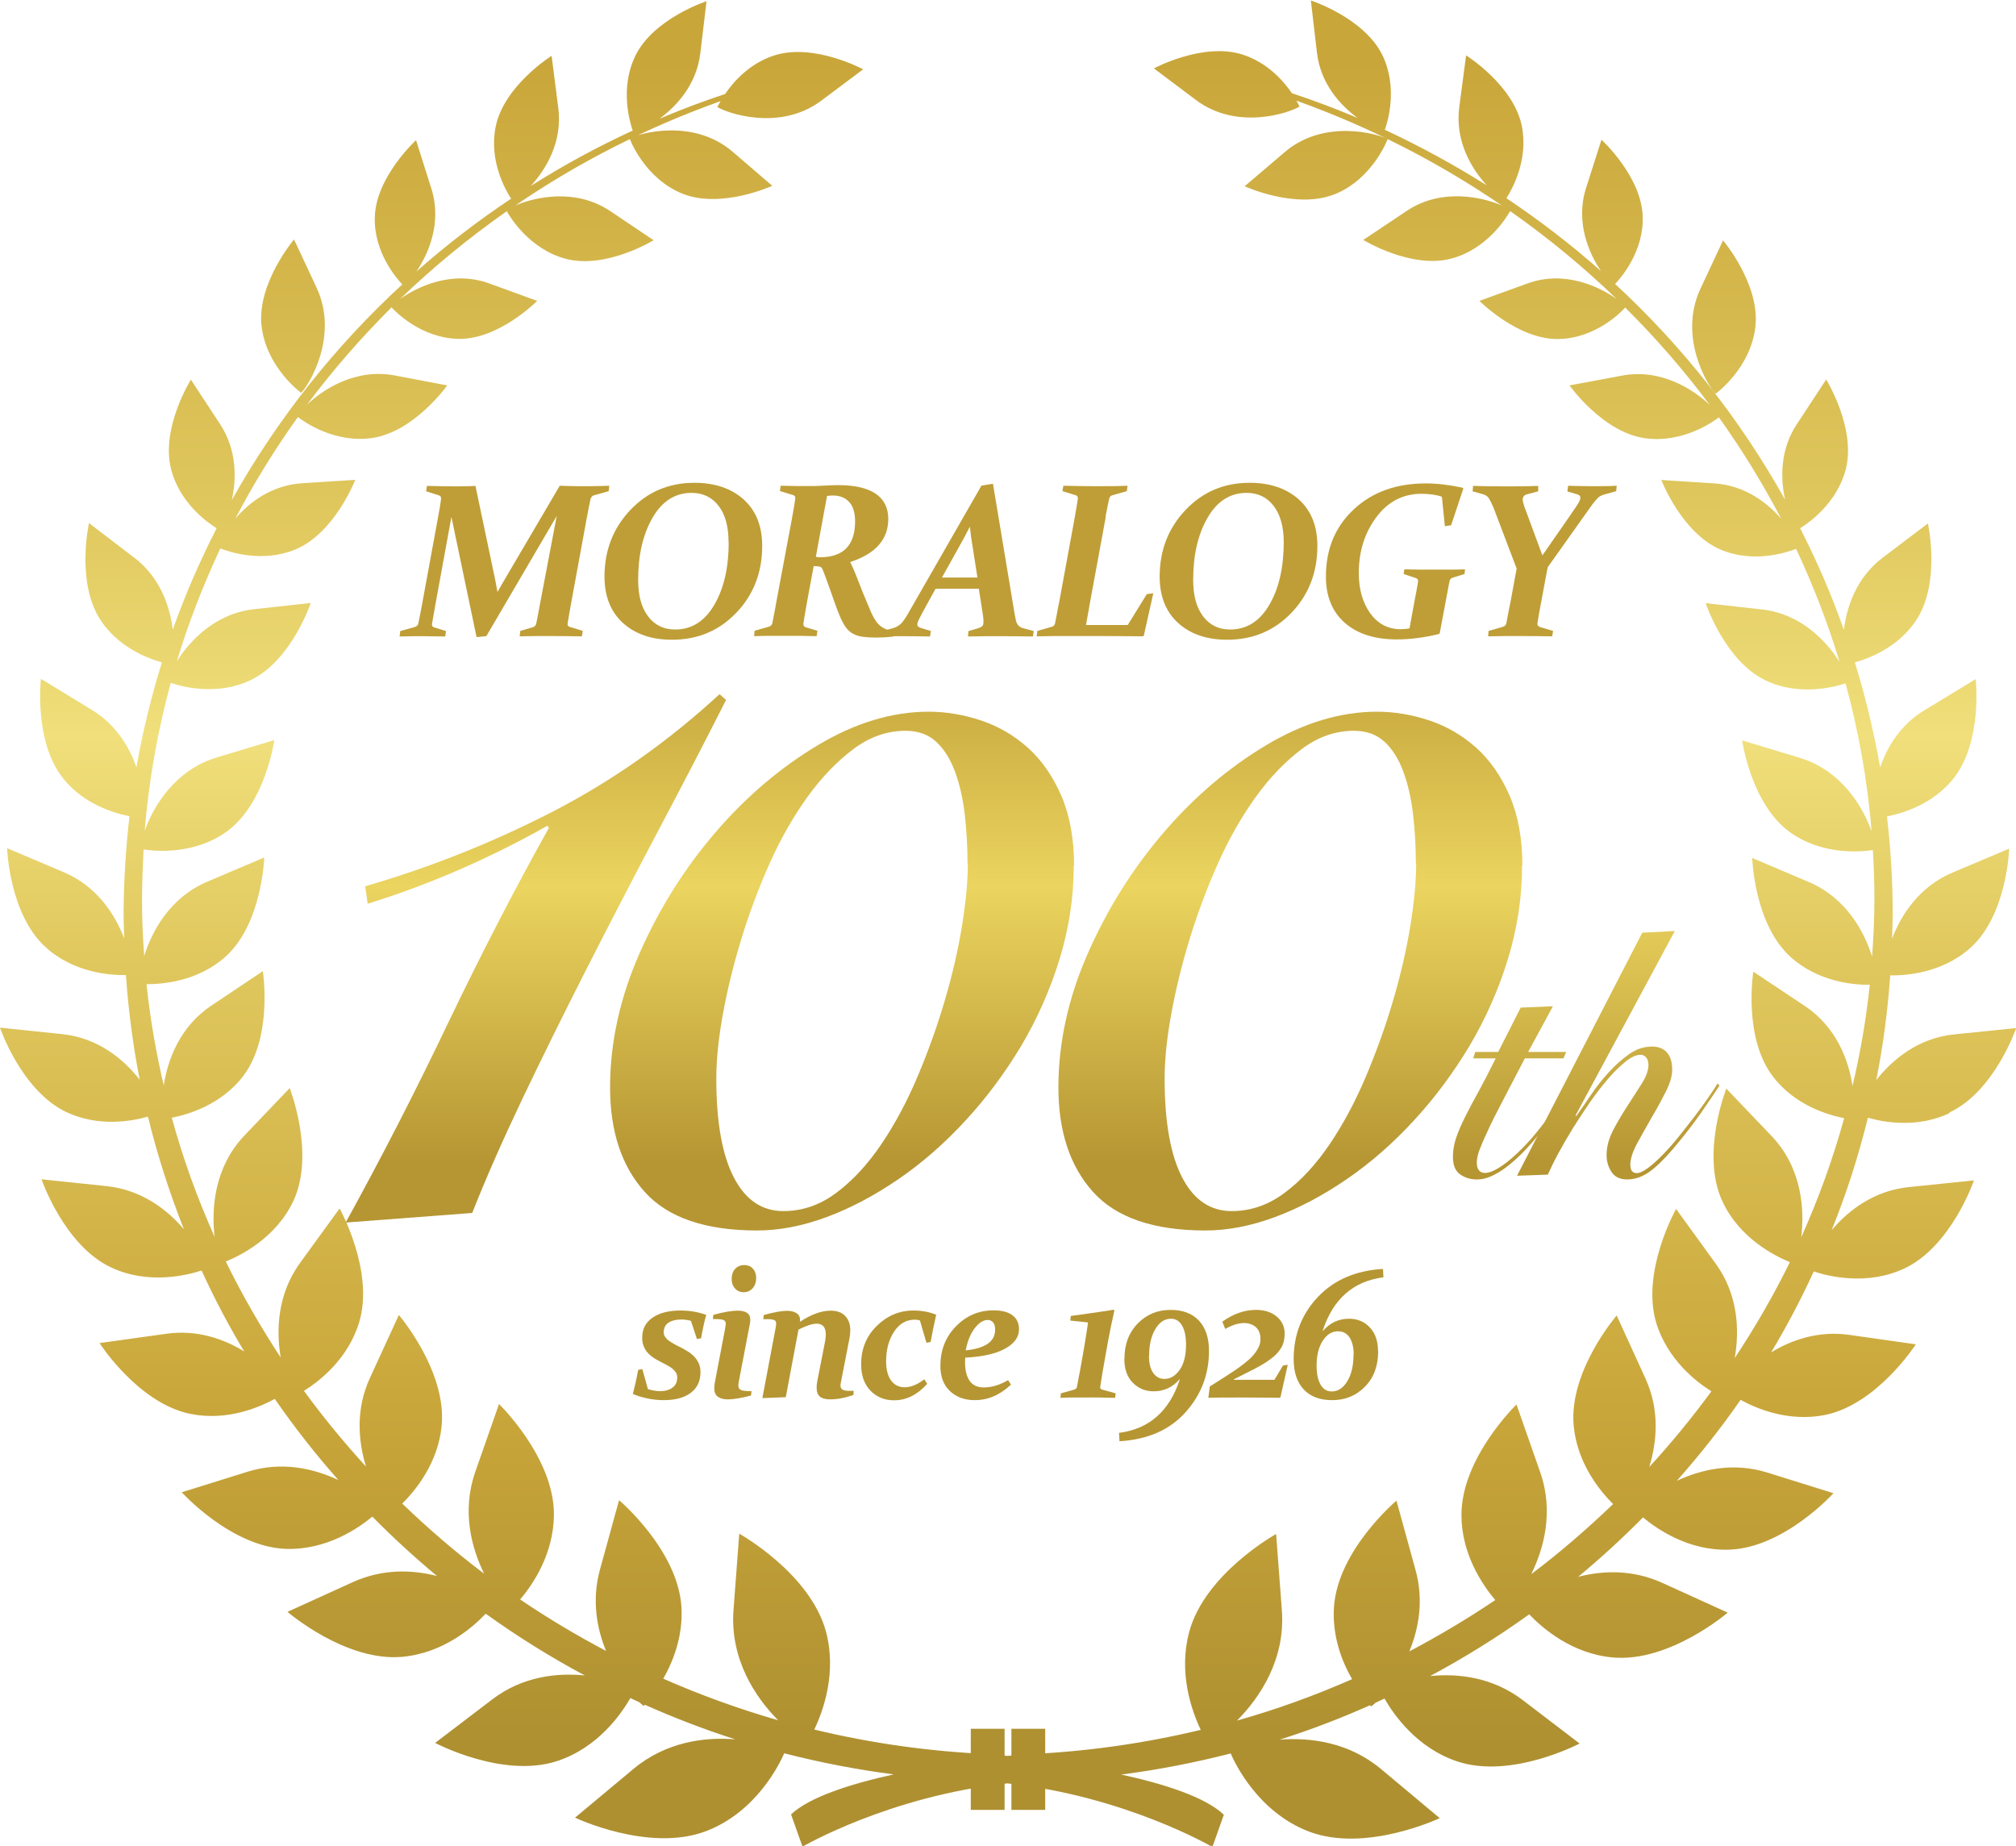
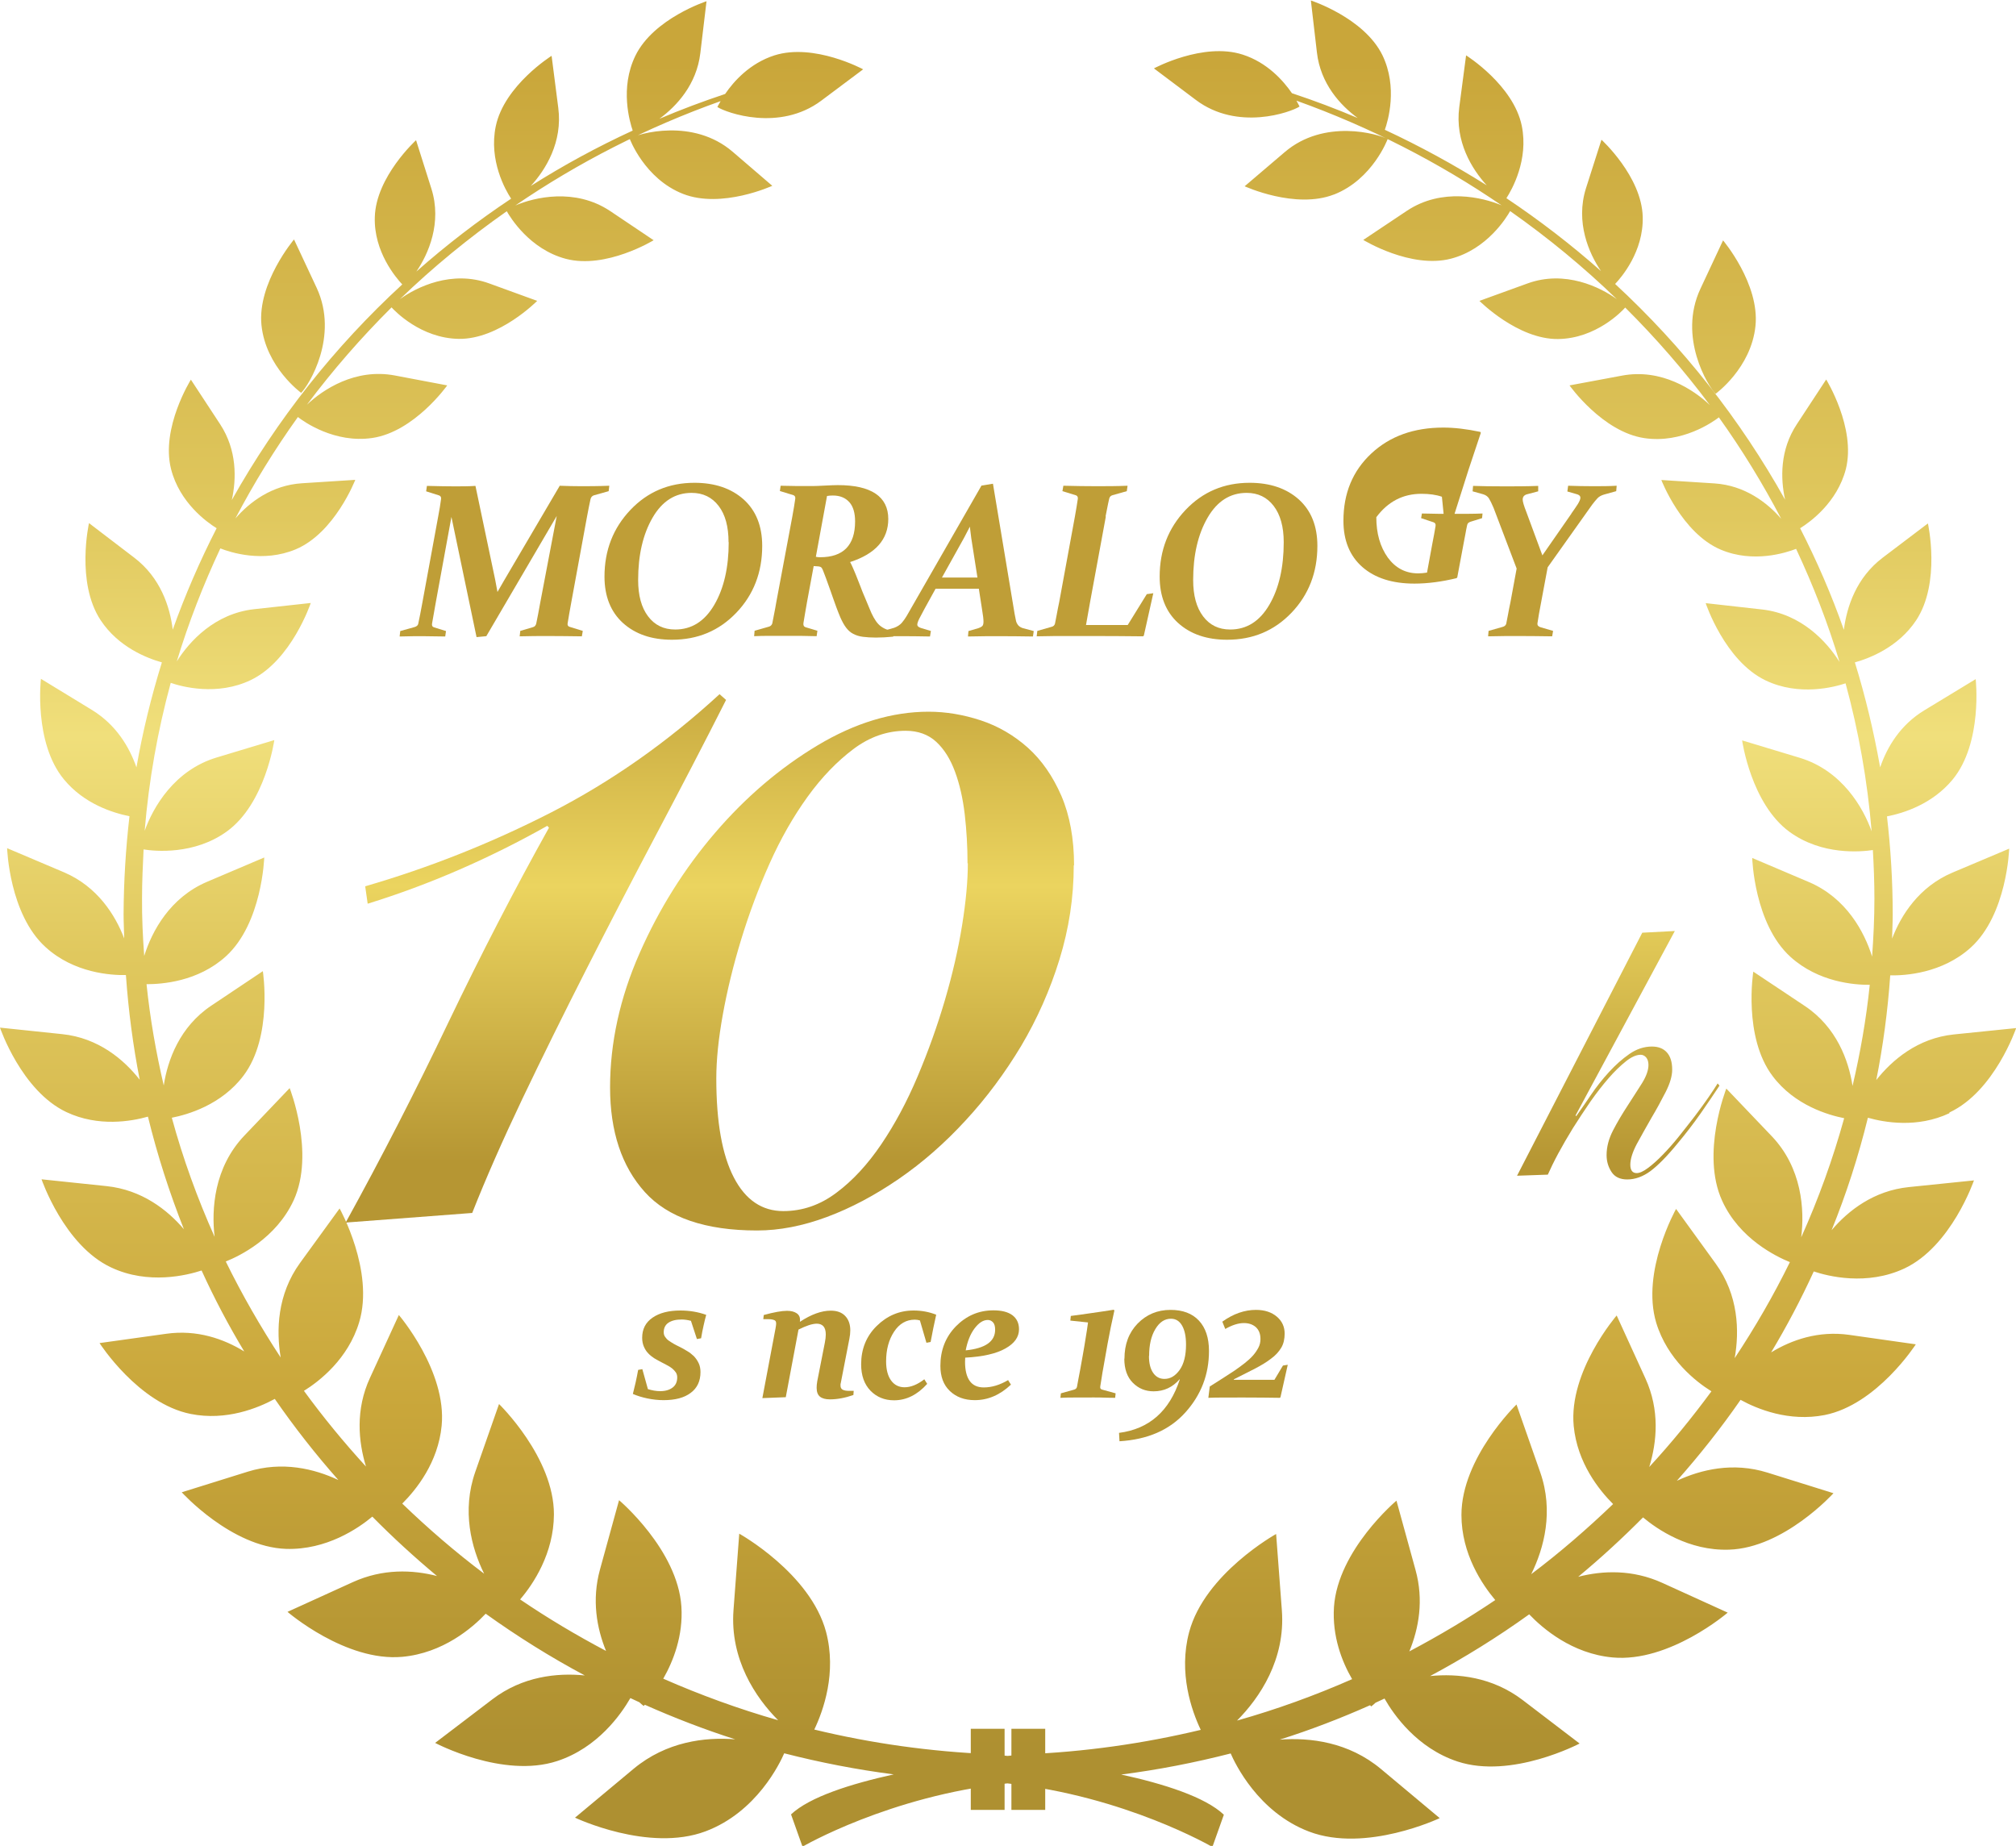
<svg xmlns="http://www.w3.org/2000/svg" xmlns:xlink="http://www.w3.org/1999/xlink" id="_レイヤー_2" viewBox="0 0 130 119.02">
  <defs>
    <style>.cls-1{fill:url(#_名称未設定グラデーション_120);}.cls-2{fill:url(#_名称未設定グラデーション_14-20);}.cls-3{fill:url(#_名称未設定グラデーション_14-21);}.cls-4{fill:url(#_名称未設定グラデーション_14-22);}.cls-5{fill:url(#_名称未設定グラデーション_14-19);}.cls-6{fill:url(#_名称未設定グラデーション_14-18);}.cls-7{fill:url(#_名称未設定グラデーション_14-17);}.cls-8{fill:url(#_名称未設定グラデーション_14-14);}.cls-9{fill:url(#_名称未設定グラデーション_14-13);}.cls-10{fill:url(#_名称未設定グラデーション_14-16);}.cls-11{fill:url(#_名称未設定グラデーション_14-15);}.cls-12{fill:url(#_名称未設定グラデーション_14-10);}.cls-13{fill:url(#_名称未設定グラデーション_14-12);}.cls-14{fill:url(#_名称未設定グラデーション_14-11);}.cls-15{fill:url(#_名称未設定グラデーション_120-3);}.cls-16{fill:url(#_名称未設定グラデーション_120-2);}.cls-17{fill:url(#_名称未設定グラデーション_14-4);}.cls-18{fill:url(#_名称未設定グラデーション_14-8);}.cls-19{fill:url(#_名称未設定グラデーション_14-5);}.cls-20{fill:url(#_名称未設定グラデーション_14-6);}.cls-21{fill:url(#_名称未設定グラデーション_14-9);}.cls-22{fill:url(#_名称未設定グラデーション_14-7);}.cls-23{fill:url(#_名称未設定グラデーション_14-3);}.cls-24{fill:url(#_名称未設定グラデーション_14-2);}.cls-25{fill:url(#_名称未設定グラデーション_14);}</style>
    <linearGradient id="_名称未設定グラデーション_120" x1="65" y1="4" x2="65" y2="112.7" gradientUnits="userSpaceOnUse">
      <stop offset="0" stop-color="#c9a63a" />
      <stop offset=".27" stop-color="#e0c85e" />
      <stop offset=".4" stop-color="#f0df7b" />
      <stop offset=".53" stop-color="#e0c85e" />
      <stop offset=".8" stop-color="#c9a63a" />
      <stop offset="1" stop-color="#ae9031" />
    </linearGradient>
    <linearGradient id="_名称未設定グラデーション_120-2" x1="63.69" y1="4" x2="63.69" y2="112.7" xlink:href="#_名称未設定グラデーション_120" />
    <linearGradient id="_名称未設定グラデーション_120-3" x1="66.31" y1="4" x2="66.31" y2="112.7" xlink:href="#_名称未設定グラデーション_120" />
    <linearGradient id="_名称未設定グラデーション_14" x1="34.54" y1="41" x2="34.54" y2="83.42" gradientUnits="userSpaceOnUse">
      <stop offset="0" stop-color="#bf9e37" />
      <stop offset=".38" stop-color="#ebd45f" />
      <stop offset=".8" stop-color="#b69633" />
    </linearGradient>
    <linearGradient id="_名称未設定グラデーション_14-2" x1="54.29" y1="41" x2="54.29" y2="83.42" xlink:href="#_名称未設定グラデーション_14" />
    <linearGradient id="_名称未設定グラデーション_14-3" x1="83.19" y1="41" x2="83.19" y2="83.42" xlink:href="#_名称未設定グラデーション_14" />
    <linearGradient id="_名称未設定グラデーション_14-4" x1="97.62" y1="41" x2="97.62" y2="83.42" xlink:href="#_名称未設定グラデーション_14" />
    <linearGradient id="_名称未設定グラデーション_14-5" x1="104.34" y1="41" x2="104.34" y2="83.42" xlink:href="#_名称未設定グラデーション_14" />
    <linearGradient id="_名称未設定グラデーション_14-6" x1="43.18" y1="41" x2="43.18" y2="83.42" xlink:href="#_名称未設定グラデーション_14" />
    <linearGradient id="_名称未設定グラデーション_14-7" x1="47.37" y1="41" x2="47.37" y2="83.42" xlink:href="#_名称未設定グラデーション_14" />
    <linearGradient id="_名称未設定グラデーション_14-8" x1="52.11" y1="41" x2="52.11" y2="83.42" xlink:href="#_名称未設定グラデーション_14" />
    <linearGradient id="_名称未設定グラデーション_14-9" x1="57.95" y1="41" x2="57.95" y2="83.42" xlink:href="#_名称未設定グラデーション_14" />
    <linearGradient id="_名称未設定グラデーション_14-10" x1="63.16" y1="41" x2="63.16" y2="83.42" xlink:href="#_名称未設定グラデーション_14" />
    <linearGradient id="_名称未設定グラデーション_14-11" x1="70.15" y1="41" x2="70.15" y2="83.42" xlink:href="#_名称未設定グラデーション_14" />
    <linearGradient id="_名称未設定グラデーション_14-12" x1="75.06" y1="41" x2="75.06" y2="83.42" xlink:href="#_名称未設定グラデーション_14" />
    <linearGradient id="_名称未設定グラデーション_14-13" x1="80.47" y1="41" x2="80.47" y2="83.42" xlink:href="#_名称未設定グラデーション_14" />
    <linearGradient id="_名称未設定グラデーション_14-14" x1="86.32" y1="41" x2="86.32" y2="83.42" xlink:href="#_名称未設定グラデーション_14" />
    <linearGradient id="_名称未設定グラデーション_14-15" x1="32.52" y1="41" x2="32.52" y2="83.42" xlink:href="#_名称未設定グラデーション_14" />
    <linearGradient id="_名称未設定グラデーション_14-16" x1="44.06" y1="41" x2="44.06" y2="83.42" xlink:href="#_名称未設定グラデーション_14" />
    <linearGradient id="_名称未設定グラデーション_14-17" x1="53.14" y1="41" x2="53.14" y2="83.42" xlink:href="#_名称未設定グラデーション_14" />
    <linearGradient id="_名称未設定グラデーション_14-18" x1="61.77" y1="41" x2="61.77" y2="83.42" xlink:href="#_名称未設定グラデーション_14" />
    <linearGradient id="_名称未設定グラデーション_14-19" x1="70.62" y1="41" x2="70.62" y2="83.42" xlink:href="#_名称未設定グラデーション_14" />
    <linearGradient id="_名称未設定グラデーション_14-20" x1="79.86" y1="41" x2="79.86" y2="83.42" xlink:href="#_名称未設定グラデーション_14" />
    <linearGradient id="_名称未設定グラデーション_14-21" x1="89.98" y1="41" x2="89.98" y2="83.42" xlink:href="#_名称未設定グラデーション_14" />
    <linearGradient id="_名称未設定グラデーション_14-22" x1="99.59" y1="41" x2="99.59" y2="83.42" xlink:href="#_名称未設定グラデーション_14" />
  </defs>
  <g id="text">
    <g>
      <g>
        <path class="cls-1" d="m40.6,8.93s.95,2.59,3.44,3.57c2.49.98,5.76-.52,5.76-.52l-2.55-2.19c-2.56-2.2-6.06-1.19-6.65-.86Zm-21.18,16.4c.5-.49,2.45-3.65,1-6.77l-1.46-3.12s-2.37,2.8-2.1,5.52c.28,2.72,2.56,4.37,2.56,4.37Zm93.78-4.31c.28-2.72-2.09-5.52-2.09-5.52l-1.46,3.12c-1.46,3.12.49,6.28.98,6.77,0,0,2.29-1.65,2.57-4.37Zm-27.17-8.48c2.49-.98,3.45-3.57,3.45-3.57-.59-.33-4.09-1.35-6.65.85l-2.57,2.19s3.27,1.5,5.76.53Zm39.68,59.19c2.91-1.36,4.3-5.44,4.3-5.44l-4.02.41c-2.33.24-3.98,1.65-5,2.94.44-2.21.74-4.46.9-6.75.94.02,3.34-.12,5.19-1.79,2.35-2.13,2.48-6.38,2.48-6.38l-3.67,1.55c-2.14.91-3.3,2.73-3.88,4.25.01-.52.04-1.04.04-1.56,0-2.14-.13-4.25-.37-6.32,1.08-.21,2.92-.79,4.23-2.37,1.96-2.38,1.49-6.48,1.49-6.48l-3.31,2.01c-1.55.94-2.4,2.36-2.85,3.68-.41-2.31-.95-4.57-1.63-6.77.96-.27,2.8-.98,3.95-2.71,1.61-2.43.76-6.25.76-6.25l-2.93,2.22c-1.69,1.29-2.3,3.15-2.49,4.64-.79-2.25-1.74-4.44-2.82-6.55.63-.39,2.39-1.65,2.95-3.82.66-2.65-1.27-5.77-1.27-5.77l-1.89,2.88c-1.1,1.66-1.06,3.51-.76,4.87-2.9-5.19-6.6-9.88-10.96-13.91.4-.42,1.84-2.09,1.78-4.33-.07-2.61-2.66-4.97-2.66-4.97l-1,3.13c-.69,2.19.19,4.2.97,5.34-1.92-1.7-3.96-3.27-6.1-4.7.36-.56,1.44-2.47.99-4.67-.54-2.63-3.59-4.54-3.59-4.54l-.44,3.34c-.29,2.21.81,3.99,1.77,5.04-2.1-1.32-4.29-2.52-6.57-3.58.2-.56.85-2.74-.16-4.82C87.95,1.14,84.53.03,84.53.03l.39,3.35c.23,2.02,1.51,3.41,2.63,4.23-1.39-.59-2.79-1.12-4.24-1.6-.56-.81-1.59-1.98-3.18-2.49-2.55-.82-5.72.89-5.72.89l2.7,2.03c2.69,2.03,6.12.8,6.69.43,0,0-.07-.15-.2-.38,4.74,1.7,9.18,3.98,13.23,6.75-1.21-.51-3.85-1.16-6.12.36l-2.8,1.87s3.06,1.88,5.65,1.21c2.35-.61,3.6-2.68,3.82-3.07,2.45,1.72,4.75,3.62,6.88,5.68-1.06-.77-3.34-1.9-5.77-1.01l-3.09,1.12s2.47,2.49,5.07,2.46c2.45-.03,4.13-1.8,4.33-2.03,1.97,1.96,3.8,4.06,5.46,6.29-1.03-.98-3.12-2.38-5.67-1.9l-3.38.63s2.12,3,4.83,3.4c2.43.36,4.43-1.05,4.8-1.34,1.49,2.08,2.83,4.27,4.02,6.54-.91-1.05-2.35-2.15-4.3-2.28l-3.43-.22s1.32,3.43,3.83,4.49c2.1.89,4.21.2,4.86-.05,1.1,2.35,2.05,4.78,2.8,7.29-.82-1.31-2.46-3.09-4.98-3.38l-3.65-.41s1.23,3.72,3.86,4.98c2.17,1.04,4.44.43,5.16.19.84,3.08,1.41,6.27,1.68,9.54-.54-1.51-1.9-3.91-4.64-4.74l-3.71-1.12s.57,4.09,3.06,5.9c2.1,1.53,4.62,1.28,5.37,1.17.06,1.04.1,2.08.1,3.14,0,1.25-.06,2.49-.15,3.73-.5-1.6-1.66-3.77-4.06-4.8l-3.67-1.56s.12,4.25,2.47,6.38c1.8,1.63,4.12,1.81,5.11,1.8-.23,2.22-.61,4.39-1.11,6.52-.25-1.64-1.03-3.79-3.07-5.15l-3.33-2.22s-.67,4.21,1.25,6.74c1.42,1.89,3.6,2.51,4.61,2.71-.73,2.64-1.66,5.21-2.77,7.68.22-1.77.06-4.48-1.92-6.54l-2.91-3.05s-1.66,4.19-.27,7.23c1.12,2.47,3.51,3.61,4.37,3.96-1.05,2.14-2.24,4.2-3.56,6.19.31-1.74.25-4.07-1.23-6.1l-2.55-3.52s-2.27,4.03-1.28,7.34c.72,2.36,2.56,3.8,3.56,4.42-1.25,1.7-2.58,3.33-4.01,4.88.5-1.62.69-3.67-.25-5.72l-1.85-4.05s-3.11,3.6-2.77,7.13c.23,2.38,1.64,4.13,2.54,5.03-1.67,1.6-3.42,3.12-5.28,4.52.83-1.68,1.46-4.06.58-6.57l-1.53-4.37s-3.55,3.43-3.55,7.12c0,2.52,1.34,4.49,2.18,5.49-1.78,1.2-3.63,2.3-5.54,3.31.61-1.48.94-3.3.4-5.25l-1.23-4.47s-3.78,3.18-4.03,6.86c-.12,1.89.51,3.51,1.17,4.65-2.39,1.05-4.86,1.95-7.42,2.67,1.46-1.47,3.13-3.94,2.89-7.11l-.37-4.92s-4.6,2.55-5.61,6.33c-.7,2.63.16,5.06.75,6.3-3.68.88-7.51,1.43-11.43,1.58,0,0-.38.03-1.03.1-.64-.07-1.03-.11-1.03-.11-3.93-.16-7.75-.7-11.43-1.59.59-1.24,1.45-3.66.76-6.29-1.01-3.79-5.6-6.34-5.6-6.34l-.37,4.92c-.24,3.17,1.42,5.65,2.88,7.11-2.55-.73-5.02-1.63-7.41-2.68.65-1.14,1.29-2.77,1.17-4.65-.24-3.67-4.02-6.86-4.02-6.86l-1.23,4.47c-.54,1.96-.21,3.78.39,5.25-1.91-1.01-3.76-2.11-5.54-3.32.85-.99,2.17-2.97,2.18-5.48.01-3.68-3.54-7.12-3.54-7.12l-1.53,4.37c-.88,2.51-.26,4.89.57,6.57-1.86-1.4-3.62-2.92-5.28-4.52.9-.9,2.31-2.64,2.54-5.02.34-3.53-2.76-7.14-2.76-7.14l-1.86,4.05c-.95,2.05-.75,4.11-.26,5.72-1.42-1.55-2.76-3.18-4-4.88,1-.62,2.85-2.06,3.56-4.42,1-3.3-1.26-7.34-1.26-7.34l-2.55,3.51c-1.48,2.04-1.54,4.36-1.25,6.1-1.3-1.98-2.49-4.05-3.54-6.19.87-.35,3.24-1.48,4.38-3.95,1.39-3.05-.26-7.23-.26-7.23l-2.91,3.05c-1.98,2.07-2.14,4.78-1.93,6.54-1.11-2.48-2.04-5.04-2.76-7.68,1.02-.2,3.19-.82,4.62-2.71,1.91-2.53,1.25-6.74,1.25-6.74l-3.32,2.22c-2.04,1.36-2.82,3.51-3.07,5.15-.5-2.14-.88-4.31-1.11-6.53.99,0,3.31-.16,5.11-1.79,2.35-2.13,2.48-6.38,2.48-6.38l-3.67,1.56c-2.41,1.02-3.57,3.19-4.07,4.79-.09-1.23-.15-2.48-.14-3.73,0-1.05.05-2.1.1-3.14.74.12,3.27.36,5.37-1.16,2.49-1.8,3.06-5.89,3.06-5.89l-3.71,1.12c-2.74.82-4.11,3.22-4.65,4.73.27-3.27.84-6.45,1.68-9.54.72.25,2.99.86,5.16-.18,2.63-1.26,3.87-4.97,3.87-4.97l-3.65.4c-2.53.28-4.17,2.06-4.99,3.37.76-2.51,1.71-4.94,2.81-7.29.65.26,2.76.94,4.86.06,2.52-1.06,3.84-4.48,3.84-4.48l-3.43.22c-1.95.12-3.39,1.22-4.3,2.27,1.19-2.27,2.54-4.46,4.03-6.54.37.29,2.36,1.71,4.8,1.35,2.71-.4,4.83-3.39,4.83-3.39l-3.38-.64c-2.55-.48-4.64.91-5.67,1.89,1.66-2.22,3.49-4.32,5.46-6.28.2.22,1.88,1.99,4.33,2.03,2.61.04,5.06-2.45,5.06-2.45l-3.08-1.12c-2.43-.89-4.71.24-5.77,1.01,2.13-2.06,4.44-3.95,6.89-5.67.22.39,1.47,2.45,3.81,3.07,2.59.68,5.66-1.2,5.66-1.2l-2.8-1.88c-2.28-1.52-4.91-.88-6.12-.36,4.05-2.77,8.49-5.04,13.24-6.73-.14.23-.21.38-.21.38.57.37,4,1.61,6.7-.41l2.7-2.02s-3.16-1.71-5.72-.9c-1.59.51-2.63,1.68-3.18,2.49-1.44.48-2.86,1.01-4.24,1.6,1.12-.82,2.4-2.21,2.64-4.23l.4-3.35s-3.42,1.11-4.59,3.52c-1.01,2.08-.36,4.26-.17,4.82-2.28,1.05-4.47,2.24-6.57,3.57.96-1.05,2.06-2.83,1.77-5.04l-.43-3.35s-3.05,1.91-3.6,4.54c-.46,2.2.62,4.11.99,4.67-2.15,1.43-4.19,3-6.11,4.7.78-1.14,1.66-3.15.97-5.34l-.99-3.13s-2.59,2.36-2.66,4.96c-.07,2.24,1.37,3.91,1.77,4.34-4.37,4.02-8.08,8.71-10.99,13.9.3-1.37.34-3.21-.75-4.88l-1.89-2.88s-1.95,3.11-1.28,5.76c.55,2.17,2.31,3.43,2.94,3.82-1.08,2.11-2.03,4.3-2.83,6.54-.18-1.48-.79-3.35-2.48-4.64l-2.92-2.23s-.86,3.82.75,6.26c1.15,1.74,2.99,2.45,3.95,2.72-.68,2.2-1.24,4.46-1.64,6.77-.46-1.32-1.31-2.74-2.85-3.69l-3.31-2.02s-.48,4.1,1.48,6.48c1.31,1.59,3.15,2.16,4.23,2.38-.24,2.08-.37,4.19-.38,6.32,0,.52.03,1.04.04,1.56-.58-1.52-1.73-3.34-3.87-4.26l-3.68-1.56s.13,4.25,2.48,6.38c1.84,1.68,4.24,1.82,5.18,1.8.16,2.29.46,4.55.89,6.75-1.01-1.29-2.66-2.7-5-2.94l-4.01-.42s1.38,4.08,4.29,5.45c2.06.97,4.19.59,5.25.29.61,2.49,1.39,4.91,2.32,7.26-1.07-1.26-2.72-2.54-4.98-2.78l-4.2-.44s1.45,4.26,4.48,5.68c2.41,1.14,4.92.5,5.84.2.82,1.8,1.74,3.54,2.75,5.22-1.32-.81-3.04-1.42-5.03-1.14l-4.3.6s2.5,3.9,5.88,4.57c2.3.46,4.35-.39,5.42-.97,1.26,1.82,2.63,3.57,4.1,5.23-1.55-.73-3.62-1.23-5.84-.54l-4.26,1.33s3.19,3.53,6.73,3.65c2.61.08,4.66-1.33,5.56-2.08,1.32,1.34,2.72,2.62,4.17,3.83-1.58-.41-3.5-.48-5.42.39l-4.22,1.92s3.74,3.23,7.4,2.9c2.63-.24,4.52-1.87,5.38-2.78,2.04,1.46,4.16,2.79,6.39,3.98-1.79-.18-4.02.06-5.96,1.54l-3.69,2.81s4.37,2.32,7.87,1.17c2.62-.86,4.12-3.02,4.72-4.06.19.09.39.18.58.27.11.1.21.19.28.24,0,0,.03-.03.07-.08,1.89.84,3.83,1.59,5.83,2.23-1.95-.16-4.44.15-6.54,1.89l-3.79,3.16s4.75,2.26,8.42.88c3.3-1.24,4.8-4.41,5.07-5.03,2.3.59,4.66,1.05,7.06,1.36-2.76.61-5.42,1.45-6.62,2.58l.74,2.08s5.61-3.27,13.21-4.08c7.61.82,13.22,4.1,13.22,4.1l.74-2.08c-1.2-1.14-3.86-1.99-6.62-2.59,2.41-.31,4.76-.77,7.06-1.36.27.62,1.76,3.79,5.06,5.04,3.66,1.39,8.42-.87,8.42-.87l-3.78-3.16c-2.09-1.75-4.58-2.05-6.54-1.9,2-.63,3.94-1.38,5.83-2.22.04.05.07.08.07.08.07-.05.17-.14.28-.24.19-.09.39-.18.58-.27.59,1.04,2.1,3.2,4.71,4.06,3.49,1.15,7.87-1.16,7.87-1.16l-3.68-2.81c-1.95-1.48-4.17-1.72-5.96-1.54,2.22-1.19,4.36-2.52,6.39-3.98.87.91,2.76,2.54,5.38,2.78,3.67.34,7.42-2.89,7.42-2.89l-4.22-1.92c-1.92-.87-3.83-.8-5.42-.39,1.46-1.21,2.85-2.49,4.18-3.83.9.75,2.94,2.17,5.55,2.08,3.54-.11,6.73-3.64,6.73-3.64l-4.26-1.33c-2.21-.69-4.28-.2-5.84.53,1.47-1.66,2.85-3.4,4.11-5.22,1.07.59,3.12,1.43,5.42.98,3.38-.67,5.88-4.56,5.88-4.56l-4.29-.61c-1.99-.28-3.71.32-5.04,1.13,1.01-1.68,1.93-3.43,2.75-5.22.92.31,3.42.94,5.84-.19,3.03-1.42,4.49-5.68,4.49-5.68l-4.19.43c-2.27.23-3.91,1.51-4.99,2.78.95-2.34,1.73-4.76,2.34-7.25,1.06.3,3.18.68,5.25-.29Z" />
        <rect class="cls-16" x="62.6" y="111.47" width="2.18" height="5.23" />
        <rect class="cls-15" x="65.22" y="111.47" width="2.18" height="5.23" />
      </g>
      <g>
        <g>
          <g>
            <path class="cls-25" d="m23.54,57.15c4.14-1.2,8.14-2.79,12.01-4.77,3.86-1.98,7.48-4.52,10.85-7.62l.42.37c-1.4,2.77-2.89,5.63-4.45,8.58-1.56,2.95-3.08,5.88-4.55,8.77-1.47,2.89-2.85,5.68-4.13,8.36-1.28,2.69-2.36,5.14-3.24,7.37l-8.16.62c2.32-4.21,4.53-8.52,6.63-12.92,2.11-4.4,4.27-8.58,6.48-12.54l-.11-.12c-1.83,1.03-3.71,1.97-5.66,2.82-1.95.85-3.92,1.58-5.92,2.2l-.16-1.12Z" />
            <path class="cls-24" d="m69.24,55.79c0,2.07-.31,4.09-.92,6.07-.61,1.98-1.44,3.84-2.47,5.58-1.04,1.73-2.23,3.34-3.58,4.8-1.35,1.47-2.79,2.73-4.32,3.78-1.53,1.05-3.07,1.87-4.63,2.45-1.56.58-3.06.87-4.5.87-3.34,0-5.75-.83-7.24-2.48-1.49-1.65-2.24-3.9-2.24-6.75s.63-5.77,1.9-8.64c1.26-2.87,2.89-5.46,4.87-7.77,1.98-2.31,4.19-4.19,6.61-5.64,2.42-1.45,4.81-2.17,7.16-2.17,1.12,0,2.25.19,3.37.56,1.12.37,2.13.96,3.03,1.76.9.81,1.61,1.84,2.16,3.1.54,1.26.82,2.76.82,4.49Zm-6.85-.12c0-1.07-.06-2.13-.18-3.16-.12-1.03-.33-1.95-.63-2.76-.3-.81-.7-1.45-1.21-1.92-.51-.47-1.17-.71-1.97-.71-1.19,0-2.32.39-3.37,1.18-1.05.79-2.04,1.81-2.95,3.07-.91,1.26-1.73,2.69-2.45,4.3-.72,1.61-1.33,3.25-1.84,4.92-.51,1.67-.9,3.28-1.18,4.83-.28,1.55-.42,2.92-.42,4.12,0,2.81.38,4.94,1.13,6.38.75,1.45,1.82,2.17,3.19,2.17,1.23,0,2.37-.39,3.42-1.18,1.05-.78,2.02-1.83,2.9-3.13.88-1.3,1.66-2.76,2.34-4.37.68-1.61,1.27-3.25,1.76-4.92.49-1.67.86-3.28,1.11-4.83.25-1.55.37-2.88.37-4Z" />
-             <path class="cls-23" d="m98.15,55.79c0,2.07-.31,4.09-.92,6.07-.61,1.98-1.44,3.84-2.47,5.58-1.04,1.73-2.23,3.34-3.58,4.8-1.35,1.47-2.79,2.73-4.32,3.78-1.53,1.05-3.07,1.87-4.63,2.45-1.56.58-3.06.87-4.5.87-3.34,0-5.75-.83-7.24-2.48-1.49-1.65-2.24-3.9-2.24-6.75s.63-5.77,1.9-8.64c1.26-2.87,2.89-5.46,4.87-7.77,1.98-2.31,4.19-4.19,6.61-5.64,2.42-1.45,4.81-2.17,7.16-2.17,1.12,0,2.25.19,3.37.56,1.12.37,2.13.96,3.03,1.76.9.81,1.61,1.84,2.16,3.1.54,1.26.82,2.76.82,4.49Zm-6.85-.12c0-1.07-.06-2.13-.18-3.16-.12-1.03-.33-1.95-.63-2.76-.3-.81-.7-1.45-1.21-1.92-.51-.47-1.17-.71-1.97-.71-1.19,0-2.32.39-3.37,1.18-1.05.79-2.04,1.81-2.95,3.07-.91,1.26-1.73,2.69-2.45,4.3-.72,1.61-1.33,3.25-1.84,4.92-.51,1.67-.9,3.28-1.18,4.83-.28,1.55-.42,2.92-.42,4.12,0,2.81.38,4.94,1.13,6.38.75,1.45,1.82,2.17,3.19,2.17,1.23,0,2.37-.39,3.42-1.18,1.05-.78,2.02-1.83,2.9-3.13.88-1.3,1.66-2.76,2.34-4.37.68-1.61,1.27-3.25,1.76-4.92.49-1.67.86-3.28,1.11-4.83.25-1.55.37-2.88.37-4Z" />
          </g>
          <g>
-             <path class="cls-17" d="m95,68.24l.13-.41h1.48l1.45-2.86,2.08-.09-1.6,2.95h2.45l-.17.41h-2.49c-.58,1.12-1.07,2.06-1.47,2.82-.4.76-.72,1.4-.95,1.91-.24.51-.41.91-.52,1.21-.11.3-.16.57-.16.79,0,.2.04.36.13.48.09.12.22.18.39.18.32,0,.74-.19,1.27-.58.53-.39,1.09-.92,1.7-1.6.41-.48.86-1.05,1.35-1.7.49-.65.95-1.31,1.37-1.97l.12.11c-.3.45-.67,1.01-1.12,1.66-.45.65-.95,1.29-1.48,1.93-.3.35-.6.68-.92.99s-.63.58-.95.82c-.32.24-.64.42-.95.56-.31.14-.61.2-.91.2-.41,0-.77-.11-1.08-.33-.31-.22-.46-.6-.46-1.15,0-.39.07-.8.21-1.21.14-.42.34-.87.59-1.37s.54-1.05.88-1.66c.33-.6.69-1.3,1.08-2.09h-1.45Z" />
            <path class="cls-19" d="m97.82,75.82l8.08-15.68,2.1-.11-6.4,11.89.04.05c.28-.39.6-.85.95-1.37s.74-1.01,1.16-1.47c.42-.46.86-.85,1.32-1.17s.95-.48,1.45-.48c.41,0,.73.12.96.37.23.25.35.62.35,1.12,0,.41-.14.89-.42,1.44-.28.55-.59,1.12-.93,1.69-.33.58-.64,1.13-.93,1.66-.28.53-.42.98-.42,1.34s.14.54.41.54c.19,0,.44-.11.73-.33.3-.22.61-.5.95-.85.34-.35.69-.74,1.04-1.18s.69-.87,1.02-1.3.62-.84.88-1.21c.26-.38.46-.68.6-.91l.12.14c-.33.51-.74,1.1-1.2,1.77-.47.67-.96,1.31-1.48,1.93-.69.85-1.29,1.45-1.77,1.81-.49.36-.99.54-1.5.54-.46,0-.8-.16-1.01-.48-.21-.32-.32-.68-.32-1.09,0-.53.14-1.06.42-1.6.28-.54.59-1.06.93-1.58s.64-1,.93-1.45c.28-.45.42-.85.42-1.18,0-.21-.05-.37-.15-.49-.1-.11-.22-.17-.35-.17-.28,0-.6.14-.95.42-.35.28-.73.64-1.12,1.09-.39.45-.78.95-1.18,1.52-.39.57-.76,1.13-1.12,1.7-.35.57-.67,1.12-.95,1.64s-.5.98-.67,1.36l-1.99.07Z" />
          </g>
        </g>
        <g>
          <path class="cls-20" d="m44.57,85.17c-.22-.06-.43-.09-.61-.09-.37,0-.65.07-.86.21-.2.14-.3.34-.3.61,0,.12.03.22.09.3.06.09.13.17.23.24.1.07.21.14.33.21s.25.13.39.2c.16.08.32.17.48.27.16.09.3.21.43.33.12.13.22.27.3.44.08.16.12.36.12.58,0,.58-.21,1.03-.63,1.34-.42.32-1.01.47-1.75.47-.35,0-.7-.04-1.04-.11s-.66-.17-.94-.29c.06-.24.12-.49.18-.75.06-.26.11-.53.16-.8l.27-.05.36,1.29c.27.08.53.13.79.13.34,0,.6-.08.8-.23.2-.15.3-.37.3-.66,0-.12-.03-.23-.09-.32-.06-.09-.14-.17-.23-.25-.1-.08-.21-.15-.33-.21-.12-.07-.25-.13-.38-.2-.15-.08-.3-.16-.45-.25-.14-.09-.28-.2-.39-.32-.12-.12-.21-.27-.28-.43-.07-.16-.11-.35-.11-.57,0-.56.22-.99.67-1.3.45-.31,1.05-.46,1.8-.46.57,0,1.13.09,1.66.28-.06.2-.11.43-.17.69-.06.25-.11.53-.16.82l-.27.05-.38-1.16Z" />
-           <path class="cls-22" d="m46,84.78c.65-.18,1.19-.27,1.6-.27.24,0,.44.05.57.14.14.09.21.24.21.44,0,.08,0,.16-.02.24l-.72,3.76c-.02.1-.03.18-.03.23,0,.16.06.26.18.31.12.05.34.07.67.07l-.03.28c-.63.17-1.13.25-1.51.25-.27,0-.48-.06-.63-.17s-.23-.29-.23-.52c0-.11.01-.25.04-.42l.66-3.46c.03-.16.04-.26.04-.31,0-.11-.04-.18-.13-.23s-.32-.07-.7-.07l.03-.27Zm2.76-2.37c0,.27-.08.49-.23.66-.15.17-.35.25-.58.25s-.41-.08-.55-.24c-.15-.16-.22-.36-.22-.61,0-.28.08-.5.23-.66.15-.16.35-.24.58-.24s.41.07.55.22.22.35.22.61Z" />
          <path class="cls-18" d="m49.16,90.15l.85-4.5c.03-.16.04-.26.04-.32,0-.07-.02-.13-.05-.16-.03-.04-.09-.06-.16-.08-.07-.02-.16-.03-.26-.03s-.22,0-.36,0l.03-.27c.66-.18,1.16-.27,1.5-.27.25,0,.46.05.61.15.16.1.23.25.23.44,0,.02,0,.06-.01.12.73-.48,1.39-.72,1.99-.72.4,0,.71.11.93.34.22.23.33.54.33.93,0,.17-.02.35-.06.55l-.55,2.83s-.01.06-.02.09c0,.03,0,.06,0,.09,0,.08.02.15.06.2.04.05.09.08.16.1.07.02.16.04.27.04.11,0,.23,0,.36,0l-.02.27c-.55.19-1.05.28-1.51.28-.29,0-.5-.06-.64-.17s-.22-.3-.22-.57c0-.12.01-.27.04-.43l.49-2.49c.04-.21.06-.38.06-.52,0-.24-.05-.41-.15-.53-.1-.11-.24-.17-.43-.17-.29,0-.68.13-1.18.38l-.82,4.36-1.53.06Z" />
          <path class="cls-21" d="m59.6,88.93l.19.3c-.63.7-1.34,1.06-2.14,1.06-.61,0-1.12-.21-1.52-.62-.4-.42-.6-.98-.6-1.7,0-.98.33-1.81,1-2.47.67-.66,1.46-1,2.38-1,.52,0,1,.09,1.46.27-.13.58-.25,1.16-.36,1.76l-.27.05-.42-1.44c-.1-.03-.21-.05-.33-.05-.55,0-1,.26-1.34.78s-.51,1.16-.51,1.91c0,.53.11.94.32,1.23s.5.44.87.44c.4,0,.83-.17,1.28-.52Z" />
          <path class="cls-12" d="m65,88.98l.19.3c-.7.66-1.47,1-2.33,1-.67,0-1.2-.2-1.61-.59-.41-.39-.61-.93-.61-1.62,0-1.01.33-1.86,1-2.55.67-.68,1.47-1.03,2.42-1.03.53,0,.93.1,1.22.31.28.21.43.51.43.91,0,.5-.29.91-.88,1.24-.58.33-1.45.53-2.59.59,0,.1-.01.19-.01.27,0,.54.1.95.3,1.23.2.28.5.42.91.42.52,0,1.04-.16,1.58-.48Zm-2.73-1.91c1.27-.13,1.9-.57,1.9-1.33,0-.21-.04-.37-.13-.47s-.2-.16-.34-.16c-.3,0-.58.18-.86.55-.27.36-.46.84-.57,1.42Z" />
          <path class="cls-14" d="m69.02,85.15l.03-.3c.45-.06.91-.12,1.37-.19.46-.07.93-.13,1.4-.21l.04.05c-.16.71-.31,1.43-.44,2.15l-.26,1.47c-.05.26-.09.5-.12.71-.03.21-.06.4-.09.56-.02.12.02.19.12.21l.87.24-.03.29c-.33,0-.65-.01-.97-.02s-.59,0-.85,0-.53,0-.8,0c-.27,0-.57,0-.91.02l.03-.29.86-.24c.1-.03.16-.09.18-.19.06-.32.12-.68.2-1.07l.17-.95c.07-.41.14-.78.19-1.13.06-.35.11-.68.15-.99l-1.14-.12Z" />
          <path class="cls-13" d="m72.51,87.61c0-.93.28-1.68.85-2.27.57-.58,1.27-.88,2.12-.88.79,0,1.4.23,1.83.69s.65,1.11.65,1.96c0,1.52-.51,2.84-1.53,3.97-1.02,1.13-2.43,1.74-4.24,1.85l-.03-.54c1.94-.25,3.25-1.4,3.92-3.45h-.02c-.45.51-1,.77-1.67.77-.53,0-.97-.18-1.34-.55-.36-.36-.55-.88-.55-1.56Zm1.58-.18c0,.47.09.83.27,1.09s.42.39.73.39c.38,0,.7-.19.98-.58.27-.38.41-.93.41-1.63,0-.51-.08-.92-.25-1.22-.17-.3-.41-.45-.72-.45-.41,0-.74.22-1.01.67s-.4,1.02-.4,1.73Z" />
          <path class="cls-9" d="m82.72,88.05l.32-.05-.47,2.09-.04.04c-.67-.01-1.45-.02-2.35-.02-1.11,0-1.87,0-2.26.02l.09-.73c.28-.18.55-.35.82-.52.27-.17.53-.34.77-.5.24-.17.47-.33.67-.49s.38-.32.53-.49c.15-.17.26-.34.35-.51s.13-.36.13-.55c0-.33-.1-.58-.29-.76-.2-.18-.46-.27-.78-.27-.36,0-.76.13-1.2.38l-.19-.47c.71-.51,1.44-.76,2.17-.76.56,0,1.01.15,1.35.44s.5.66.5,1.09c0,.35-.07.66-.22.91-.15.25-.36.49-.65.7-.28.22-.63.43-1.03.64-.41.21-.87.44-1.38.7v.03h2.62l.55-.92Z" />
-           <path class="cls-8" d="m88.87,87.12c0,.95-.28,1.71-.85,2.29-.57.58-1.27.87-2.12.87-.79,0-1.4-.23-1.83-.69s-.65-1.11-.65-1.96c0-1.56.52-2.9,1.56-4s2.44-1.71,4.2-1.81l.03.54c-1.95.25-3.25,1.4-3.92,3.45h.02c.45-.51,1.01-.78,1.67-.78.54,0,.99.18,1.34.55.36.37.54.88.54,1.54Zm-1.58.2c0-.47-.1-.83-.27-1.09-.18-.26-.42-.39-.74-.39-.4,0-.73.21-.99.62-.26.41-.39.94-.39,1.59,0,.51.08.92.25,1.22.17.3.41.45.72.45.41,0,.74-.22,1.01-.66.27-.44.4-1.02.4-1.73Z" />
        </g>
        <g>
          <path class="cls-11" d="m36.07,31.32c.51.02.98.03,1.41.03s1.04,0,1.81-.03l-.04.35-.96.27c-.11.04-.18.12-.21.24-.07.3-.14.69-.23,1.15l-1.01,5.5c-.1.54-.18,1-.24,1.38-.01.11.03.18.14.21l.84.26-.06.35c-.76-.01-1.46-.02-2.11-.02s-1.28,0-1.9.02l.04-.35.81-.24c.12-.03.19-.11.22-.24.08-.36.16-.82.26-1.36l1.06-5.57-4.54,7.75-.63.06-1.62-7.75-1.01,5.52c-.1.54-.18,1-.24,1.36-.02.13.02.21.13.24l.77.24-.05.35c-.6-.01-1.09-.02-1.46-.02-.34,0-.83,0-1.48.02l.04-.35.93-.26c.13-.04.21-.11.23-.21.08-.37.17-.83.27-1.38l1.01-5.5c.09-.46.15-.84.19-1.15.02-.12-.02-.2-.11-.24l-.85-.27.05-.35c.77.02,1.37.03,1.79.03.46,0,.9,0,1.34-.03l1.27,6.04c.05.28.1.54.15.8.14-.25.28-.49.42-.73l3.59-6.11Z" />
          <path class="cls-10" d="m43.33,41.25c-1.31,0-2.36-.36-3.16-1.08-.79-.72-1.19-1.72-1.19-2.99,0-1.7.56-3.13,1.67-4.3s2.49-1.75,4.13-1.75c1.32,0,2.37.36,3.17,1.07.8.72,1.2,1.72,1.2,3,0,1.71-.56,3.15-1.67,4.31-1.11,1.16-2.49,1.74-4.15,1.74Zm3.65-6.29c0-1-.21-1.78-.64-2.34-.43-.56-1.01-.84-1.74-.84-1.06,0-1.9.53-2.52,1.6-.62,1.07-.93,2.41-.93,4.02,0,.99.21,1.77.64,2.34.43.57,1.01.85,1.75.85,1.06,0,1.9-.53,2.52-1.59.62-1.06.93-2.41.93-4.04Z" />
          <path class="cls-7" d="m50.34,31.32c.36,0,.73.02,1.09.02.36,0,.69,0,.98,0,.14,0,.4-.01.78-.03.38-.02.66-.03.84-.03,1.07,0,1.88.18,2.43.55.54.36.82.91.82,1.63,0,1.32-.82,2.25-2.46,2.78.06.12.13.25.19.4s.12.28.17.4c.05.12.1.25.15.38s.1.25.15.38c.09.25.19.49.29.72.1.23.2.47.3.72.08.21.17.39.26.56.09.16.19.31.3.43.11.12.25.22.41.3s.36.13.6.17l-.04.35c-.39.04-.77.06-1.12.06-.32,0-.6-.02-.84-.05-.24-.03-.45-.1-.62-.19-.18-.09-.33-.23-.46-.4-.13-.17-.25-.39-.37-.66-.09-.21-.17-.42-.25-.63-.08-.21-.16-.44-.24-.67-.09-.25-.18-.53-.29-.82-.1-.29-.21-.58-.32-.86-.03-.08-.06-.15-.1-.21-.04-.06-.12-.09-.22-.1l-.3-.02-.43,2.32c-.05.28-.09.53-.13.75-.04.22-.07.42-.1.6-.02.14.02.23.13.27l.77.23-.05.35c-.34,0-.67-.02-1-.02s-.66,0-.97,0-.67,0-1.03,0c-.35,0-.7,0-1.03.02l.03-.35.91-.26c.12-.03.19-.1.23-.21.04-.18.08-.39.12-.62.05-.23.09-.48.14-.76l1.03-5.5c.04-.24.08-.45.11-.63s.06-.36.08-.52c.02-.12-.02-.2-.11-.24l-.88-.27.05-.35Zm2.26,4.58c.09.02.18.03.28.03,1.5,0,2.26-.77,2.26-2.31,0-.54-.12-.96-.37-1.24-.25-.28-.6-.43-1.06-.43-.13,0-.26.01-.38.03l-.72,3.92Z" />
          <path class="cls-6" d="m60.03,40.67l-.06.37c-.61-.01-1.16-.02-1.67-.02s-.98,0-1.43.02l.04-.35.75-.21c.21-.08.38-.19.5-.33.12-.14.22-.29.31-.44l4.82-8.4.74-.12,1.4,8.41c.03.16.06.29.08.4s.06.19.1.25c.07.12.19.2.34.25l.71.19-.05.35c-.73-.01-1.42-.02-2.07-.02s-1.34,0-2.12.02l.03-.35.65-.19c.09-.03.17-.07.23-.12.06-.05.09-.15.09-.3s-.03-.42-.1-.83l-.2-1.29h-2.79l-.7,1.27c-.14.26-.26.48-.35.66-.09.18-.13.31-.13.39,0,.09.08.16.23.21l.63.19Zm.72-3.43h2.28l-.4-2.55-.09-.73-.38.73-1.42,2.55Z" />
          <path class="cls-5" d="m71.31,33.3l-1.01,5.48c-.09.51-.18,1.02-.27,1.52h2.69l1.23-1.99.42-.06-.61,2.73-.05.05c-1.02-.01-2.04-.02-3.08-.02h-1.7c-.67,0-1.36,0-2.08.02l.04-.35.91-.26c.13-.03.2-.1.23-.21.04-.18.08-.39.12-.62.04-.23.09-.48.15-.76l1.01-5.5c.04-.24.08-.45.11-.64s.06-.36.08-.51c.02-.12-.02-.2-.11-.24l-.88-.27.06-.35c.77.02,1.47.03,2.12.03s1.31,0,2.02-.03l-.05.35-.92.26c-.11.03-.18.1-.21.21-.04.16-.09.4-.15.71-.06.31-.09.46-.09.45Z" />
          <path class="cls-2" d="m79.13,41.25c-1.31,0-2.36-.36-3.16-1.08-.79-.72-1.19-1.72-1.19-2.99,0-1.7.56-3.13,1.67-4.3,1.11-1.17,2.49-1.75,4.13-1.75,1.32,0,2.37.36,3.17,1.07.8.72,1.2,1.72,1.2,3,0,1.71-.56,3.15-1.67,4.31-1.11,1.16-2.49,1.74-4.15,1.74Zm3.65-6.29c0-1-.22-1.78-.65-2.34-.43-.56-1.01-.84-1.74-.84-1.06,0-1.9.53-2.52,1.6-.62,1.07-.93,2.41-.93,4.02,0,.99.21,1.77.64,2.34.43.57,1.01.85,1.75.85,1.06,0,1.9-.53,2.52-1.59.62-1.06.93-2.41.93-4.04Z" />
-           <path class="cls-3" d="m93.56,33.87l-.39.06-.19-1.9c-.37-.13-.81-.19-1.32-.19-1.19,0-2.16.5-2.91,1.51s-1.13,2.2-1.13,3.6c0,1.05.25,1.91.74,2.6.5.68,1.15,1.02,1.96,1.02.19,0,.38-.02.57-.05l.34-1.85c.05-.24.09-.45.12-.63s.06-.36.09-.52c.02-.12-.02-.2-.12-.24l-.81-.27.05-.3c.37,0,.72.02,1.06.02.34,0,.66,0,.98,0,.33,0,.65,0,.96,0,.31,0,.61-.01.91-.02l-.03.3-.74.23c-.13.04-.2.11-.22.21-.04.18-.08.37-.11.56-.04.19-.08.4-.12.63l-.41,2.19-.05.05c-.95.23-1.86.35-2.71.35-1.43,0-2.55-.36-3.36-1.07s-1.22-1.71-1.22-2.98c0-1.78.6-3.22,1.8-4.34s2.75-1.67,4.64-1.67c.71,0,1.5.09,2.39.28l.03.06-.79,2.37Z" />
+           <path class="cls-3" d="m93.56,33.87l-.39.06-.19-1.9c-.37-.13-.81-.19-1.32-.19-1.19,0-2.16.5-2.91,1.51c0,1.05.25,1.91.74,2.6.5.68,1.15,1.02,1.96,1.02.19,0,.38-.02.57-.05l.34-1.85c.05-.24.09-.45.12-.63s.06-.36.09-.52c.02-.12-.02-.2-.12-.24l-.81-.27.05-.3c.37,0,.72.02,1.06.02.34,0,.66,0,.98,0,.33,0,.65,0,.96,0,.31,0,.61-.01.91-.02l-.03.3-.74.23c-.13.04-.2.11-.22.21-.04.18-.08.37-.11.56-.04.19-.08.4-.12.63l-.41,2.19-.05.05c-.95.23-1.86.35-2.71.35-1.43,0-2.55-.36-3.36-1.07s-1.22-1.71-1.22-2.98c0-1.78.6-3.22,1.8-4.34s2.75-1.67,4.64-1.67c.71,0,1.5.09,2.39.28l.03.06-.79,2.37Z" />
          <path class="cls-4" d="m101.33,33.11c.16-.22.29-.42.41-.6.11-.18.17-.32.17-.41,0-.12-.08-.2-.25-.24l-.59-.17.05-.37c.54.02,1.08.03,1.61.03s1.01,0,1.52-.03l-.03.35-.79.22c-.17.05-.32.13-.42.24s-.22.25-.34.41l-2.87,4.04-.42,2.25c-.05.28-.1.53-.14.75-.04.23-.07.43-.1.62-.01.12.05.19.19.24l.82.24-.06.35c-.76-.01-1.46-.02-2.1-.02s-1.32,0-2.03.02l.03-.35.91-.26c.12-.03.2-.1.23-.21.04-.18.08-.39.12-.62.04-.23.09-.48.15-.76l.4-2.17-1.49-3.92c-.12-.28-.22-.48-.3-.61-.08-.12-.2-.21-.37-.26l-.68-.19.03-.35c.55.02,1.24.03,2.05.03.65,0,1.37,0,2.15-.03v.35s-.68.18-.68.18c-.1.02-.18.06-.24.12-.05.06-.08.13-.08.23,0,.13.07.38.22.76l1.05,2.84,1.87-2.69Z" />
        </g>
      </g>
    </g>
  </g>
</svg>